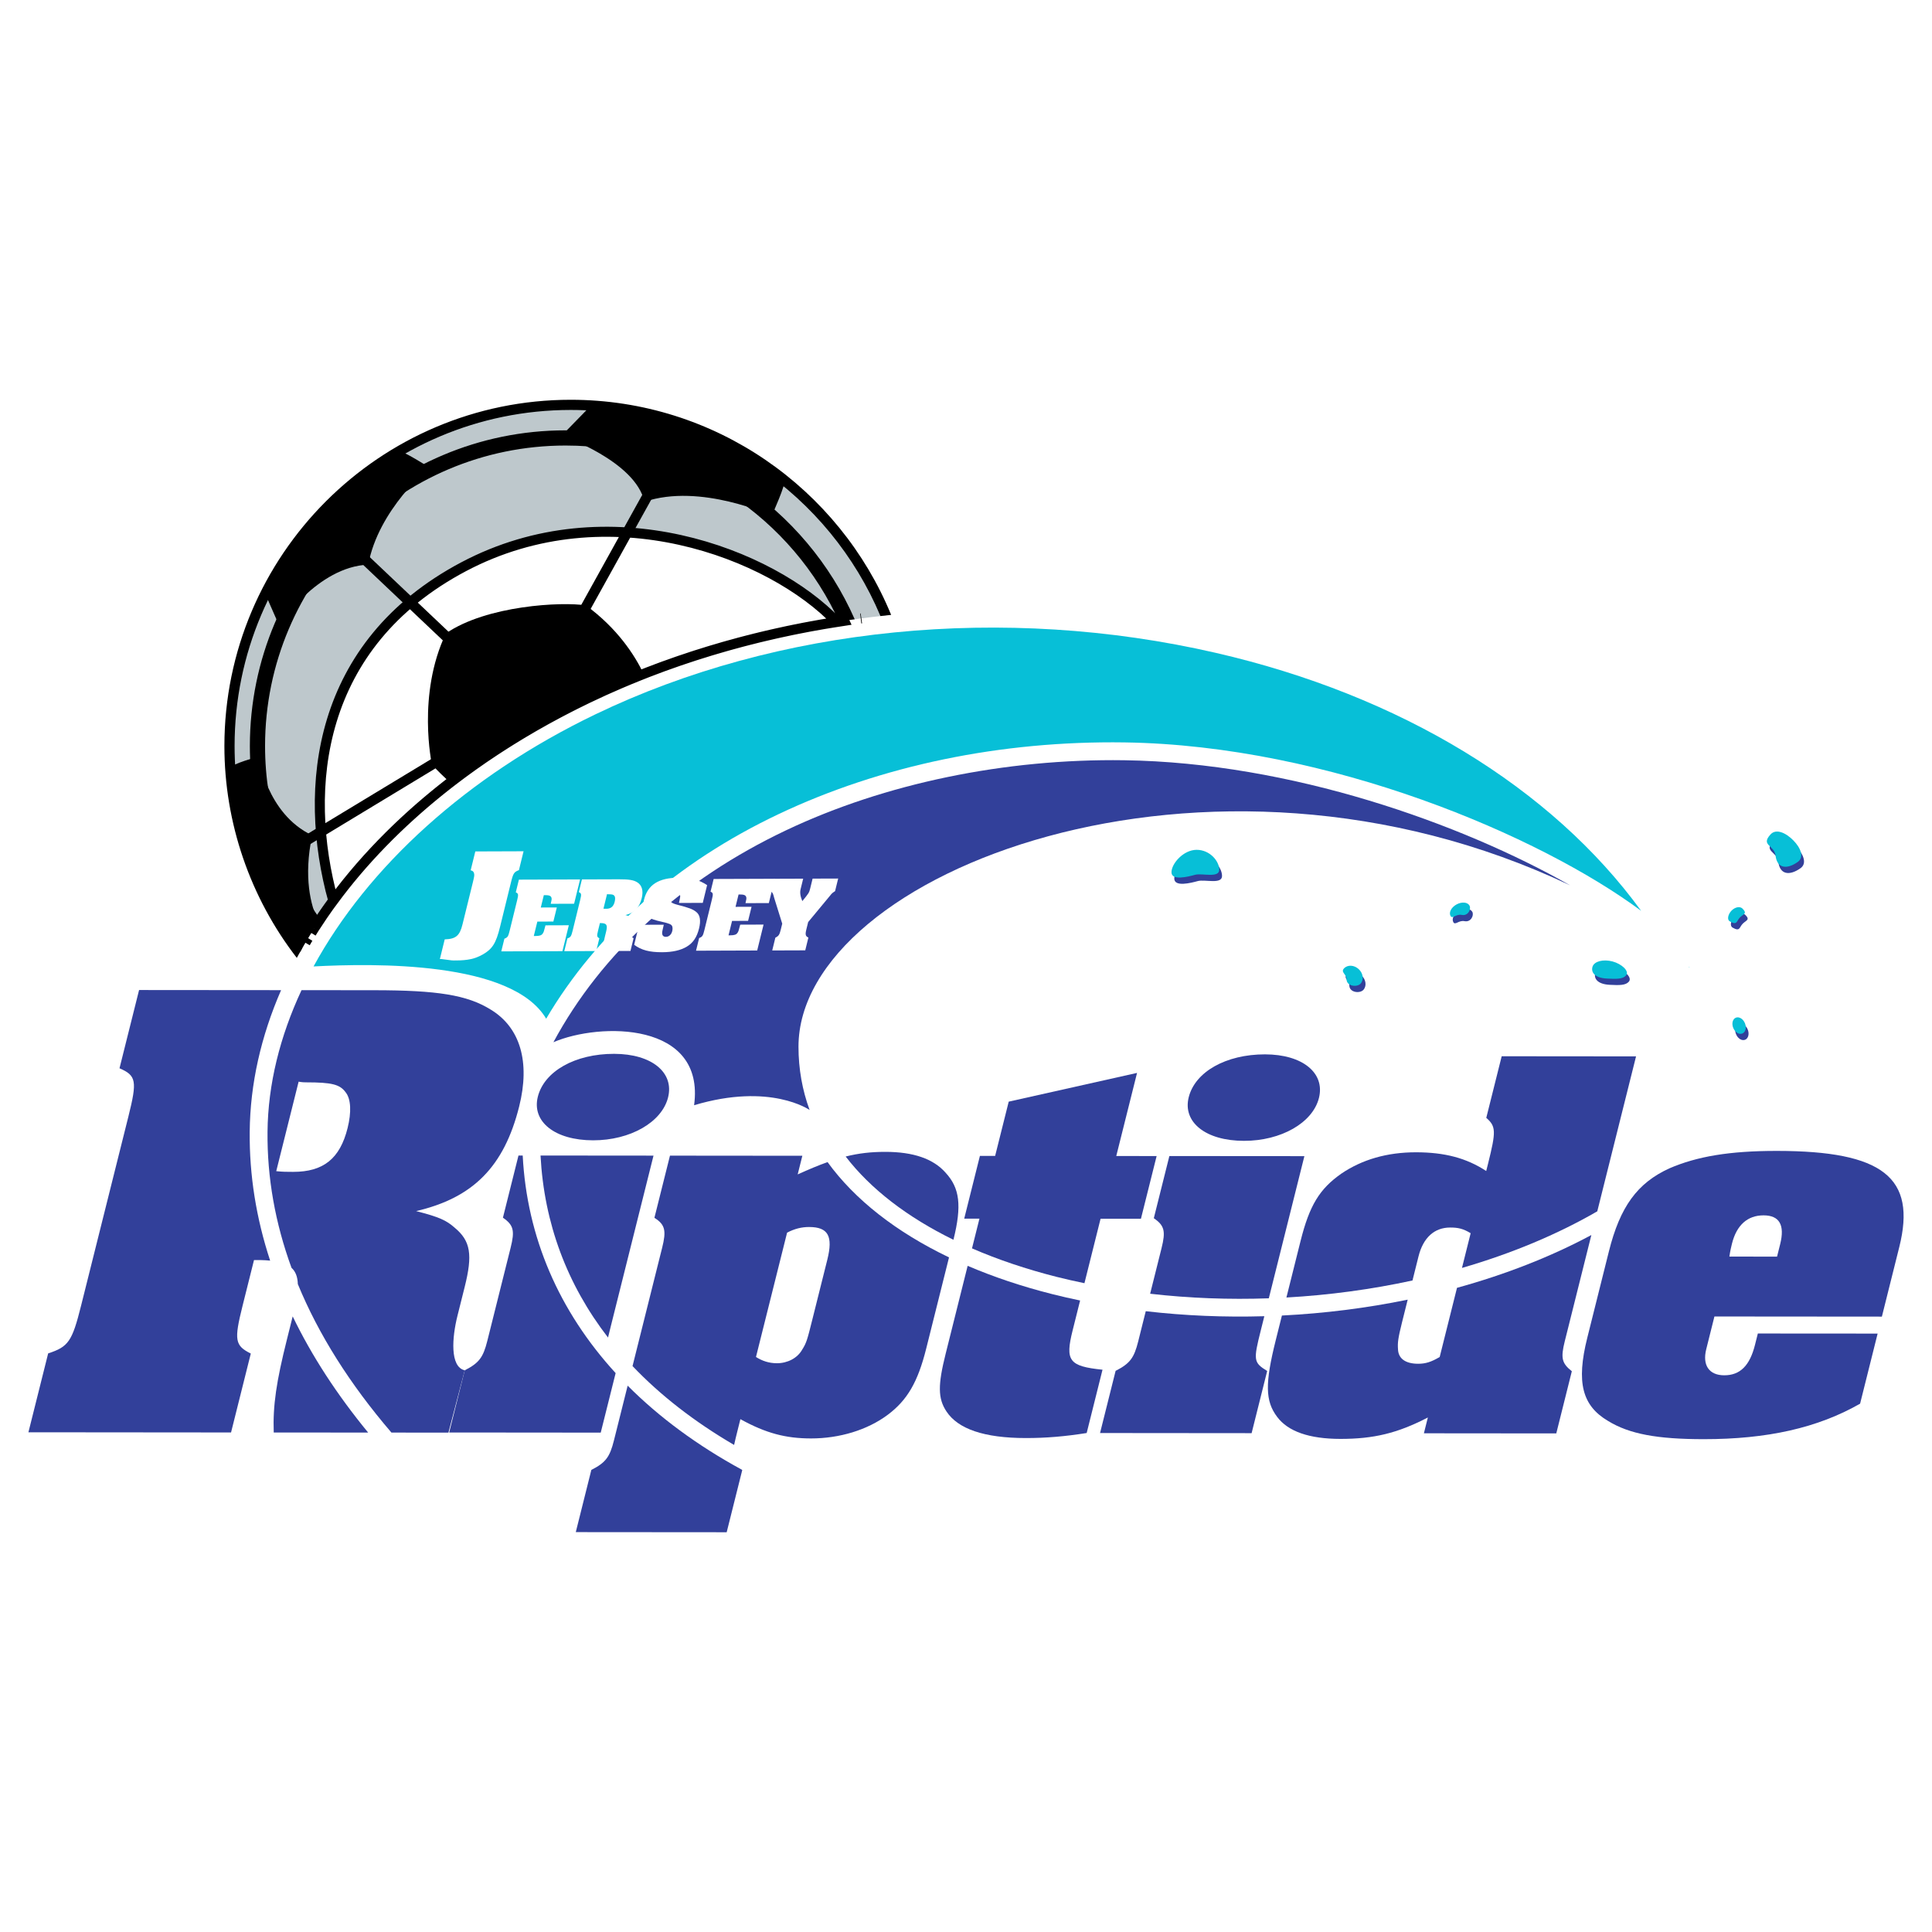
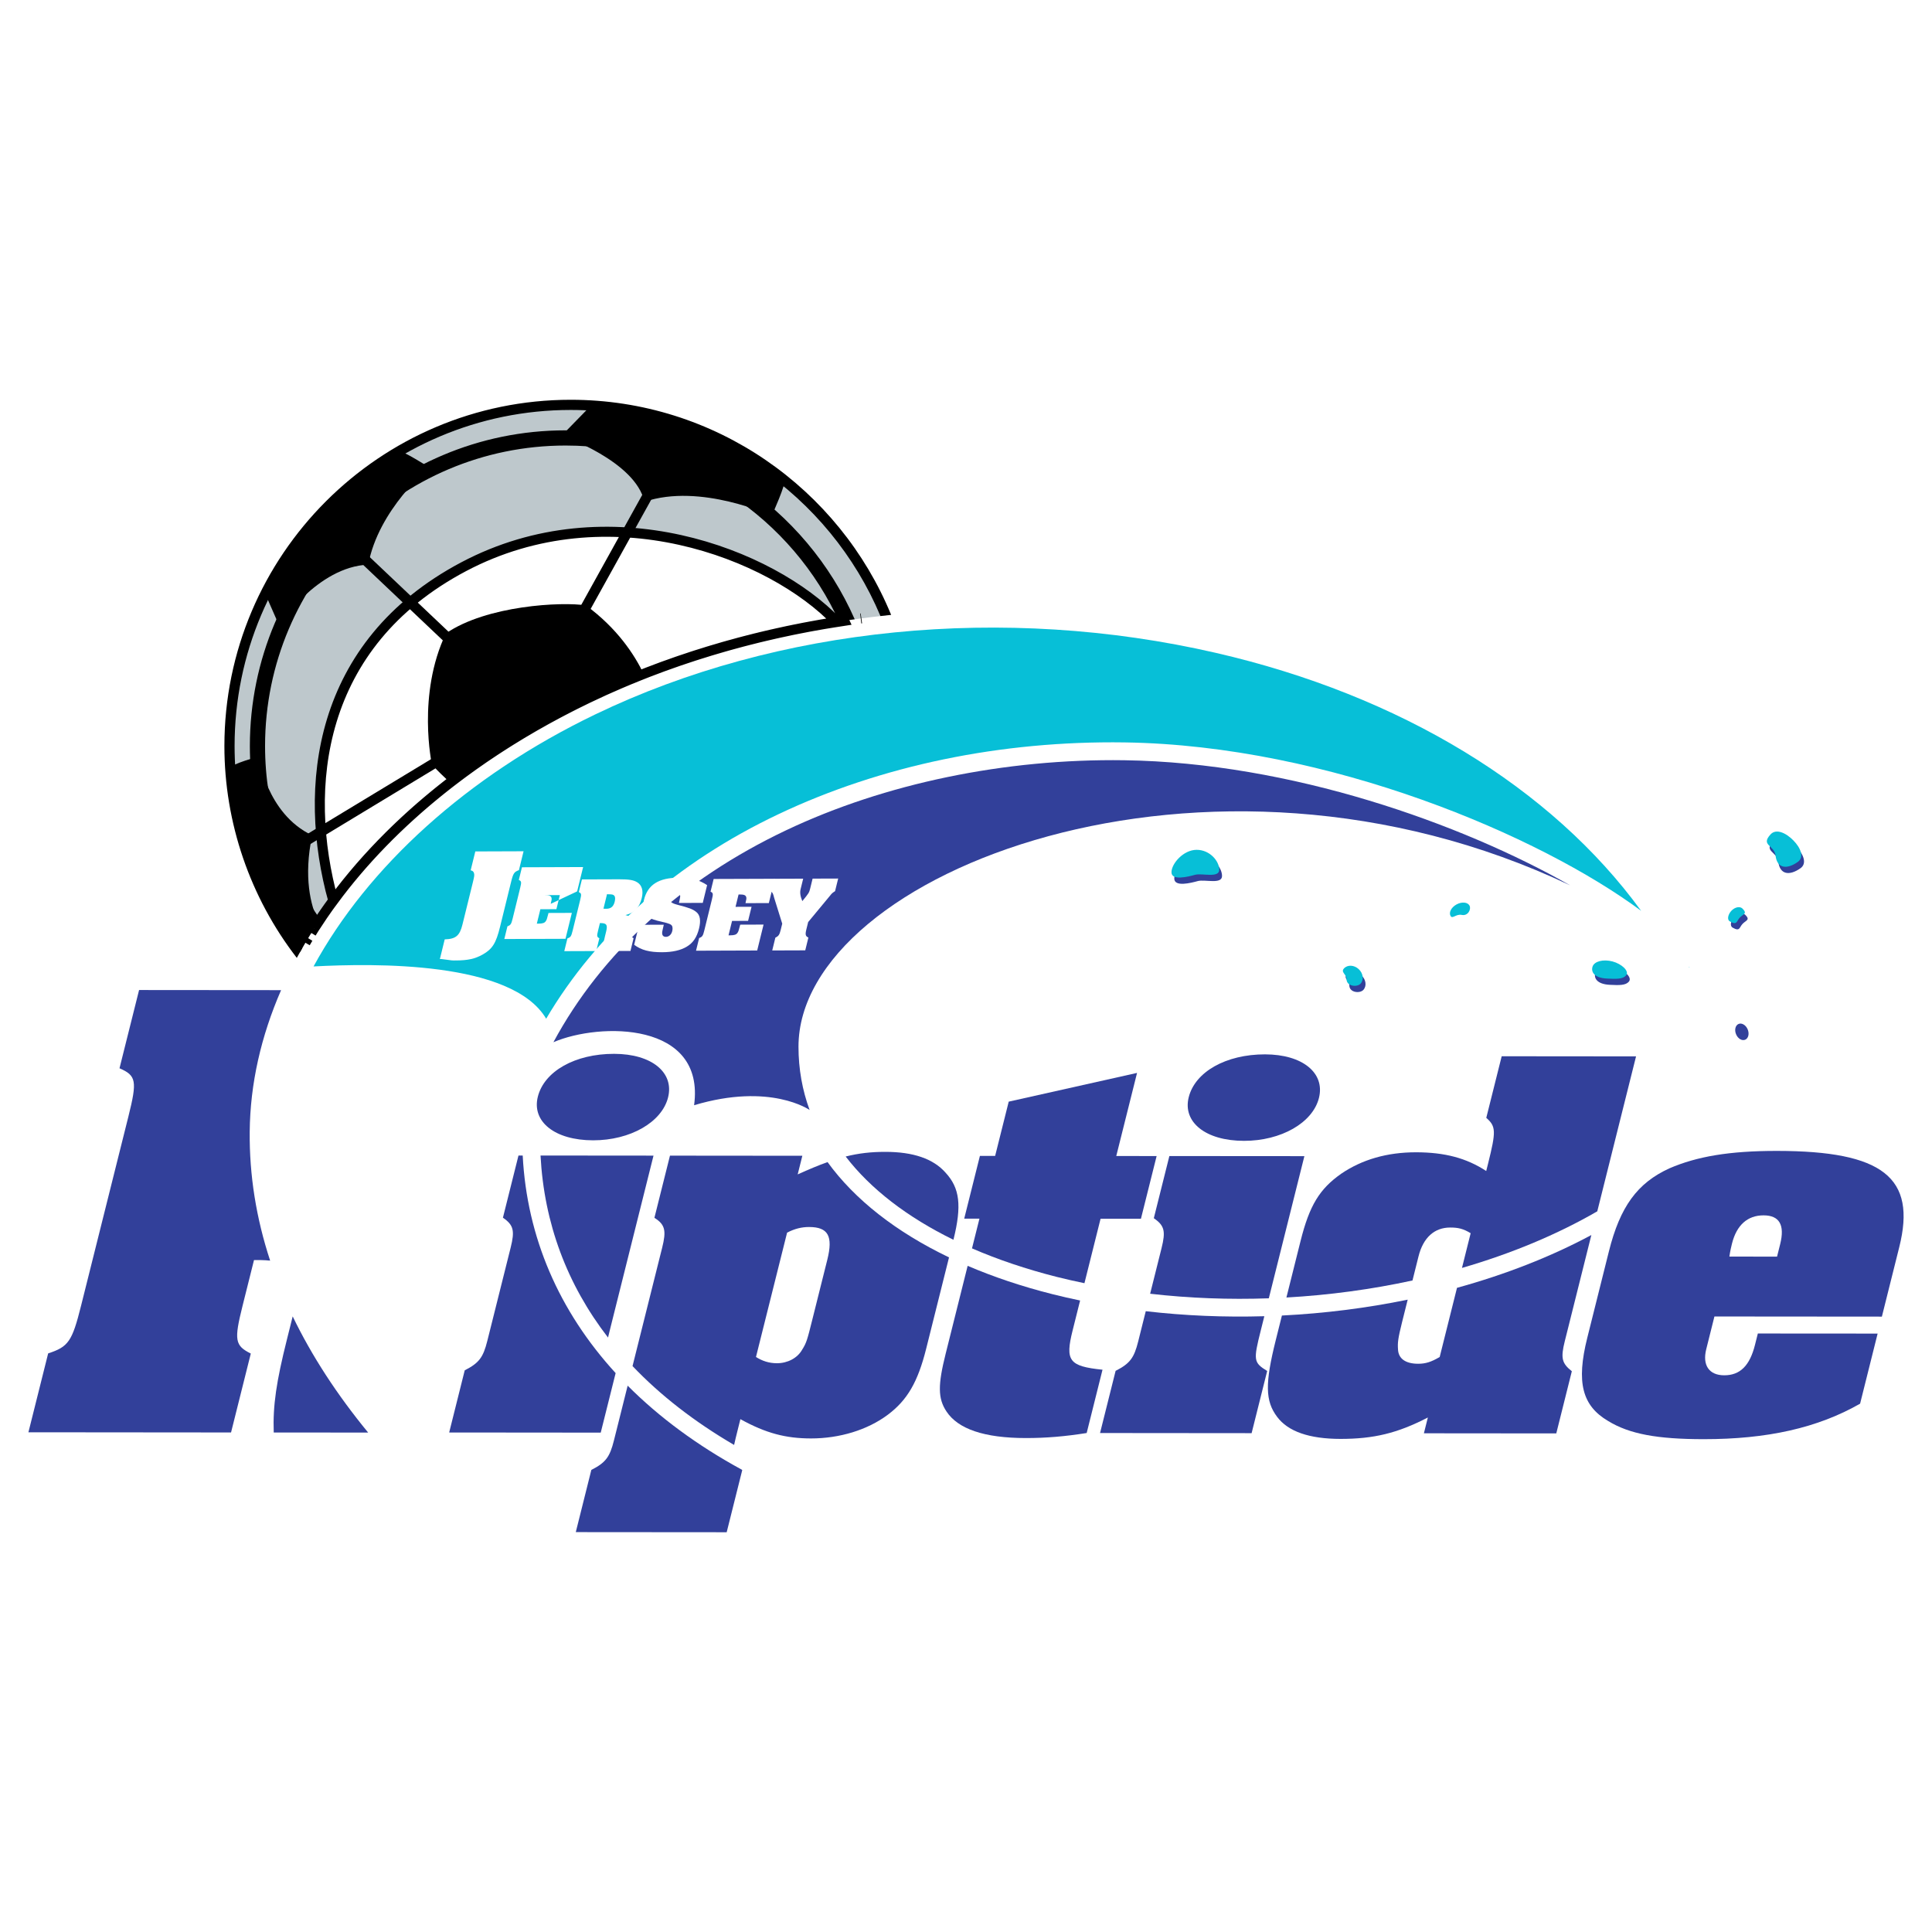
<svg xmlns="http://www.w3.org/2000/svg" version="1.0" id="Layer_1" x="0px" y="0px" width="192.756px" height="192.756px" viewBox="0 0 192.756 192.756" enable-background="new 0 0 192.756 192.756" xml:space="preserve">
  <g>
    <polygon fill-rule="evenodd" clip-rule="evenodd" fill="#FFFFFF" points="0,0 192.756,0 192.756,192.756 0,192.756 0,0  " />
    <path fill-rule="evenodd" clip-rule="evenodd" fill="#FFFFFF" d="M58.615,69.676c9.095-4.378,19.253-7.155,29.778-8.272   c-5.115-12.335-17.271-21.012-31.456-21.012c-18.8,0-34.041,15.241-34.041,34.04c0,7.768,2.604,14.925,6.983,20.653   C35.453,85.035,45.462,76.006,58.615,69.676L58.615,69.676z" />
    <path fill-rule="evenodd" clip-rule="evenodd" fill="#BEC8CC" d="M46.259,56.542c14.454-7.645,30.725-1.312,37.222,5.508   c1.626-0.256,3.265-0.471,4.912-0.646C83.277,49.07,71.121,40.395,56.937,40.395c-18.8,0-34.041,15.241-34.041,34.041   c0,7.767,2.605,14.921,6.984,20.649c0.985-1.777,2.11-3.522,3.366-5.227C30.144,78.579,31.642,64.274,46.259,56.542L46.259,56.542z   " />
    <path fill-rule="evenodd" clip-rule="evenodd" d="M58.842,40.585l-2.803,2.874c0,0,7.367,2.541,8.256,6.605   c5.593-1.907,12.702,1.397,12.702,1.397s1.501-3.335,1.253-3.535C68.496,40.077,58.842,40.585,58.842,40.585L58.842,40.585z" />
    <path fill-rule="evenodd" clip-rule="evenodd" d="M26.543,59.427l1.298,2.958c0,0,3.811-5.843,8.9-6.049   c1.007-5.51,6.088-9.701,6.088-9.701s-2.77-1.772-3.04-1.604C29.248,51.636,26.543,59.427,26.543,59.427L26.543,59.427z" />
    <polygon fill-rule="evenodd" clip-rule="evenodd" points="57.254,61.678 58.143,62.17 65.256,49.341 64.368,48.849 57.254,61.678     " />
    <polygon fill-rule="evenodd" clip-rule="evenodd" points="35.121,55.307 44.774,64.453 45.474,63.714 35.821,54.569 35.121,55.307     " />
    <polygon fill-rule="evenodd" clip-rule="evenodd" points="29.483,83.924 30.009,84.793 44.625,75.949 44.1,75.08 29.483,83.924     " />
-     <path fill="none" stroke="#FFFFFF" stroke-width="1" stroke-miterlimit="2.613" d="M29.084,126.49   c0.198,0.543,0.409,1.084,0.631,1.625C29.691,127.387,29.491,126.859,29.084,126.49L29.084,126.49z M29.247,116.918   c3.021,0.002,4.669-1.32,5.43-4.363c0.397-1.586,0.341-2.91-0.19-3.572c-0.576-0.795-1.378-0.994-3.935-0.996   c-0.155,0-0.387,0-0.758-0.066l-2.234,8.93C28.24,116.916,28.55,116.918,29.247,116.918L29.247,116.918z" />
    <path fill-rule="evenodd" clip-rule="evenodd" fill="#32409A" d="M28.622,133.658c-1.043,4.166-1.407,6.549-1.311,9.262l9.42,0.008   c-3.125-3.803-5.639-7.672-7.529-11.592L28.622,133.658L28.622,133.658z" />
    <path fill-rule="evenodd" clip-rule="evenodd" fill="#32409A" d="M28.044,98.787l-14.168-0.012l-1.953,7.807   c1.677,0.729,1.777,1.258,0.883,4.83l-4.717,18.854c-0.894,3.572-1.259,4.102-3.284,4.762l-1.97,7.871l20.217,0.018l1.97-7.873   c-1.583-0.795-1.683-1.324-0.822-4.764l1.142-4.564h0.62c0.361,0.008,0.686,0.027,0.99,0.057c-1.396-4.242-2.08-8.535-2.039-12.861   C24.957,108.139,26.042,103.381,28.044,98.787L28.044,98.787z" />
-     <path fill-rule="evenodd" clip-rule="evenodd" fill="#32409A" d="M29.084,126.49c0.407,0.369,0.607,0.896,0.631,1.625   c2.065,5.02,5.182,9.969,9.339,14.814l5.686,0.004l1.627-6.217c-1.506-0.344-1.258-3.311-0.729-5.428l0.729-2.91   c0.794-3.176,0.6-4.564-1.005-5.891c-0.825-0.729-1.516-1.059-3.846-1.656c5.675-1.318,8.777-4.426,10.284-10.445   c1.109-4.434,0.111-7.875-2.85-9.664c-2.347-1.457-5.33-1.922-11.604-1.928l-7.262-0.006c-2.161,4.629-3.349,9.408-3.393,14.139   C26.648,117.486,27.451,122.014,29.084,126.49L29.084,126.49z M30.552,107.986c2.556,0.002,3.358,0.201,3.935,0.996   c0.532,0.662,0.588,1.986,0.19,3.572c-0.761,3.043-2.409,4.365-5.43,4.363c-0.697,0-1.007-0.002-1.687-0.068l2.234-8.93   C30.165,107.986,30.397,107.986,30.552,107.986L30.552,107.986z" />
    <path fill-rule="evenodd" clip-rule="evenodd" fill="#32409A" d="M78.437,82.834c-10.424,4.943-18.424,12.237-23.223,21.148   c4.642-1.992,15.165-2.07,14.036,6.287c7.621-2.285,11.524,0.475,11.524,0.475c-0.723-1.973-1.109-4.08-1.109-6.316   c0-17.319,40.767-33.304,76.988-16.097c-10.852-6.169-27.845-12.243-44.484-12.482C100.277,75.678,88.297,78.159,78.437,82.834   L78.437,82.834z" />
    <rect x="53.788" y="104.803" fill-rule="evenodd" clip-rule="evenodd" fill="#32409A" width="0" height="0" />
    <path fill-rule="evenodd" clip-rule="evenodd" fill="#07BFD7" d="M168.576,96.552c-0.019-0.035-0.038-0.068-0.057-0.103   l-0.026,0.014L168.576,96.552L168.576,96.552z" />
    <path fill-rule="evenodd" clip-rule="evenodd" fill="#07BFD7" d="M77.674,81.228c10.249-4.859,22.185-7.334,34.519-7.158   c20.438,0.294,41.491,9.342,51.543,16.803c-8.934-12.279-23.998-21.496-42.432-25.737c-21.137-4.863-43.706-2.624-61.919,6.142   c-12.803,6.162-22.694,15.22-28.102,25.144c6.046-0.316,19.789-0.558,23.209,5.215C59.539,93.072,67.493,86.056,77.674,81.228   L77.674,81.228z" />
    <path fill-rule="evenodd" clip-rule="evenodd" fill="#32409A" d="M119.508,87.904c0.699-0.19,2.414,0.36,2.414-0.508   c0-0.868-0.94-1.984-2.255-1.984s-2.509,1.371-2.509,2.239C117.158,88.518,118.81,88.094,119.508,87.904L119.508,87.904z" />
    <path fill-rule="evenodd" clip-rule="evenodd" fill="#32409A" d="M136.021,98.764c0.353-0.383,0.268-1.035-0.188-1.454   c-0.457-0.419-1.112-0.449-1.465-0.065c-0.353,0.383,0.256,0.566,0.256,1.074C134.623,99.029,135.668,99.146,136.021,98.764   L136.021,98.764z" />
-     <path fill-rule="evenodd" clip-rule="evenodd" fill="#32409A" d="M144.998,92.003c0.188,0.349,0.537-0.215,1.12-0.098   c0.635,0.127,0.964-0.582,0.774-0.93c-0.19-0.349-0.768-0.401-1.29-0.118C145.079,91.141,144.809,91.654,144.998,92.003   L144.998,92.003z" />
    <path fill-rule="evenodd" clip-rule="evenodd" fill="#32409A" d="M162.51,97.943c0.362-0.42-0.426-1.15-1.348-1.396   c-0.922-0.245-1.813-0.018-1.992,0.507c-0.178,0.525,0.158,1.137,1.429,1.201C161.552,98.303,162.186,98.318,162.51,97.943   L162.51,97.943z" />
    <path fill-rule="evenodd" clip-rule="evenodd" fill="#32409A" d="M174.116,103.734c0.32-0.133,0.433-0.594,0.252-1.029   c-0.182-0.436-0.588-0.68-0.909-0.545c-0.32,0.135-0.433,0.594-0.251,1.029C173.389,103.625,173.796,103.869,174.116,103.734   L174.116,103.734z" />
    <path fill-rule="evenodd" clip-rule="evenodd" fill="#32409A" d="M172.855,92.543c0.762,0.441,0.665-0.034,1.016-0.384   c0.352-0.351,0.763-0.381,0.255-0.885c-0.247-0.245-0.729-0.16-1.08,0.19S172.555,92.37,172.855,92.543L172.855,92.543z" />
    <path fill-rule="evenodd" clip-rule="evenodd" fill="#32409A" d="M179.631,86.627c0.671-0.47,0.321-1.391-0.425-2.153   s-1.725-1.208-2.278-0.606c-1.024,1.114,0.373,1.051,0.5,2.13C177.572,87.225,178.495,87.423,179.631,86.627L179.631,86.627z" />
    <path fill-rule="evenodd" clip-rule="evenodd" fill="#07BFD7" d="M119.23,87.28c0.698-0.19,2.413,0.36,2.413-0.508   s-0.94-1.985-2.255-1.985s-2.509,1.371-2.509,2.239C116.88,87.894,118.531,87.471,119.23,87.28L119.23,87.28z" />
    <path fill-rule="evenodd" clip-rule="evenodd" fill="#07BFD7" d="M135.742,98.141c0.353-0.385,0.268-1.035-0.188-1.455   s-1.112-0.449-1.465-0.065s0.256,0.567,0.256,1.075C134.345,98.406,135.39,98.523,135.742,98.141L135.742,98.141z" />
    <path fill-rule="evenodd" clip-rule="evenodd" fill="#07BFD7" d="M144.72,91.379c0.188,0.349,0.537-0.215,1.12-0.098   c0.636,0.127,0.963-0.581,0.774-0.93c-0.189-0.349-0.768-0.401-1.29-0.118C144.801,90.518,144.53,91.03,144.72,91.379   L144.72,91.379z" />
    <path fill-rule="evenodd" clip-rule="evenodd" fill="#07BFD7" d="M162.231,97.32c0.362-0.421-0.426-1.151-1.348-1.396   c-0.922-0.245-1.813-0.018-1.991,0.508c-0.178,0.525,0.157,1.137,1.428,1.199C161.273,97.68,161.907,97.695,162.231,97.32   L162.231,97.32z" />
-     <path fill-rule="evenodd" clip-rule="evenodd" fill="#07BFD7" d="M173.838,103.111c0.32-0.133,0.433-0.594,0.252-1.029   c-0.182-0.436-0.589-0.68-0.909-0.545c-0.32,0.133-0.433,0.594-0.251,1.029C173.111,103,173.518,103.244,173.838,103.111   L173.838,103.111z" />
    <path fill-rule="evenodd" clip-rule="evenodd" fill="#07BFD7" d="M172.577,91.92c0.762,0.441,0.665-0.034,1.017-0.385   c0.35-0.351,0.762-0.381,0.254-0.886c-0.246-0.245-0.729-0.16-1.08,0.191C172.417,91.191,172.276,91.746,172.577,91.92   L172.577,91.92z" />
    <path fill-rule="evenodd" clip-rule="evenodd" fill="#07BFD7" d="M179.353,86.003c0.67-0.47,0.322-1.391-0.425-2.152   c-0.746-0.762-1.724-1.208-2.278-0.605c-1.023,1.114,0.373,1.05,0.5,2.129C177.294,86.602,178.217,86.799,179.353,86.003   L179.353,86.003z" />
    <path fill="none" stroke="#FFFFFF" stroke-width="1" stroke-miterlimit="2.613" d="M175.95,121.256   c-1.585-0.002-2.683,0.957-3.148,2.816c-0.085,0.338-0.17,0.678-0.259,1.297l4.755,0.004l0.31-1.24   C178.088,122.217,177.535,121.256,175.95,121.256L175.95,121.256z M80.715,122.418c-0.727,0-1.429,0.168-2.188,0.562l-3.104,12.406   c0.627,0.396,1.297,0.621,2.089,0.623c1.057,0,2.042-0.506,2.518-1.352c0.433-0.678,0.518-1.016,0.998-2.934l1.51-6.033   C83.131,123.322,82.63,122.42,80.715,122.418L80.715,122.418z M139.877,131.943c-0.396,1.578-0.442,2.029-0.399,2.65   c0.024,0.959,0.755,1.467,2.01,1.469c0.727,0,1.298-0.17,2.15-0.676l1.727-6.9c-1.611,0.443-3.253,0.836-4.918,1.18   L139.877,131.943L139.877,131.943z M146.729,123.037c-0.746-0.453-1.246-0.566-2.038-0.566c-1.585-0.002-2.697,1.012-3.163,2.873   l-0.603,2.41c1.674-0.365,3.321-0.781,4.937-1.252L146.729,123.037L146.729,123.037z" />
    <path fill-rule="evenodd" clip-rule="evenodd" fill="#32409A" d="M59.176,113.77c3.698,0.002,6.856-1.799,7.478-4.281   c0.621-2.48-1.621-4.344-5.385-4.348c-3.896-0.004-6.975,1.742-7.61,4.281C53.038,111.902,55.346,113.766,59.176,113.77   L59.176,113.77z" />
    <path fill-rule="evenodd" clip-rule="evenodd" fill="#32409A" d="M51.729,115.287l-1.552,6.203c1.07,0.734,1.193,1.299,0.77,2.99   l-0.268,1.07l-1.778,7.105l-0.283,1.129c-0.409,1.635-0.814,2.199-2.252,2.932l-1.552,6.203l15.121,0.014l1.487-5.939   c-5.657-6.182-8.853-13.559-9.272-21.707H51.729L51.729,115.287z" />
    <path fill-rule="evenodd" clip-rule="evenodd" fill="#32409A" d="M60.854,132.666l4.347-17.369l-11.272-0.01   c0.357,6.758,2.638,12.859,6.734,18.16C60.719,133.209,60.782,132.955,60.854,132.666L60.854,132.666z" />
    <path fill-rule="evenodd" clip-rule="evenodd" fill="#32409A" d="M82.565,115.941c-0.893,0.32-1.864,0.723-2.98,1.229l0.465-1.859   l-13.207-0.012l-1.552,6.203c1.085,0.678,1.194,1.299,0.771,2.992l-0.269,1.07l-2.685,10.729c2.775,2.914,6.16,5.547,10.134,7.869   c0.087-0.408,0.211-0.908,0.373-1.557l0.254-1.016c2.553,1.412,4.539,1.922,7.049,1.924c2.839,0.002,5.626-0.842,7.658-2.363   c1.951-1.463,2.997-3.268,3.83-6.596l2.278-9.104C89.422,122.926,85.284,119.695,82.565,115.941L82.565,115.941z M82.539,125.691   l-1.51,6.033c-0.48,1.918-0.565,2.256-0.998,2.934c-0.476,0.846-1.461,1.352-2.518,1.352c-0.792-0.002-1.462-0.227-2.089-0.623   l3.104-12.406c0.759-0.395,1.461-0.562,2.188-0.562C82.63,122.42,83.131,123.322,82.539,125.691L82.539,125.691z" />
    <path fill-rule="evenodd" clip-rule="evenodd" fill="#32409A" d="M95.125,123.693c0.851-3.418,0.625-5.16-0.772-6.68   c-1.232-1.41-3.242-2.09-6.015-2.092c-1.416,0-2.646,0.133-3.966,0.465C86.858,118.621,90.517,121.436,95.125,123.693   L95.125,123.693z" />
    <path fill-rule="evenodd" clip-rule="evenodd" fill="#32409A" d="M62.621,138.248l-1.088,4.348l-0.283,1.127   c-0.409,1.637-0.814,2.201-2.252,2.932l-1.552,6.205l15.055,0.012l1.553-6.203c-0.014-0.014-0.026-0.025-0.041-0.037   C69.574,144.215,65.762,141.4,62.621,138.248L62.621,138.248z" />
    <path fill-rule="evenodd" clip-rule="evenodd" fill="#32409A" d="M108.195,128.025l1.609-6.43l4.027,0.002l1.566-6.258   l-4.027-0.004l2.074-8.291l-12.804,2.867l-1.355,5.414l-1.519-0.002l-1.566,6.26l1.519,0.002l-0.742,2.965   c2.569,1.115,5.396,2.07,8.448,2.844C106.339,127.625,107.265,127.832,108.195,128.025L108.195,128.025z" />
    <path fill-rule="evenodd" clip-rule="evenodd" fill="#32409A" d="M96.542,126.293l-2.194,8.771   c-0.777,3.102-0.785,4.455,0.079,5.754c1.147,1.748,3.761,2.654,7.921,2.656c2.047,0.002,3.938-0.164,6.07-0.502l1.58-6.316   c-3.349-0.34-3.735-0.904-2.988-3.895l0.753-3.01c-0.932-0.195-1.858-0.402-2.773-0.635   C101.952,128.35,99.128,127.4,96.542,126.293L96.542,126.293z" />
    <path fill-rule="evenodd" clip-rule="evenodd" fill="#32409A" d="M124.114,113.822c3.698,0.004,6.857-1.799,7.478-4.281   c0.622-2.48-1.621-4.344-5.385-4.348c-3.896-0.002-6.975,1.744-7.609,4.281C117.977,111.957,120.285,113.82,124.114,113.822   L124.114,113.822z" />
    <path fill-rule="evenodd" clip-rule="evenodd" fill="#32409A" d="M126.59,129.533l3.549-14.184l-13.471-0.01l-1.552,6.203   c1.07,0.734,1.193,1.299,0.771,2.99l-0.269,1.072l-0.869,3.473C118.65,129.525,122.628,129.672,126.59,129.533L126.59,129.533z" />
    <path fill-rule="evenodd" clip-rule="evenodd" fill="#32409A" d="M114.313,130.818l-0.474,1.893l-0.281,1.127   c-0.41,1.637-0.815,2.199-2.253,2.932l-1.553,6.203l15.122,0.014l1.553-6.205c-1.374-0.846-1.384-1.072-0.635-4.061l0.351-1.402   C122.182,131.434,118.21,131.273,114.313,130.818L114.313,130.818z" />
    <path fill-rule="evenodd" clip-rule="evenodd" fill="#32409A" d="M141.527,125.344c0.466-1.861,1.578-2.875,3.163-2.873   c0.792,0,1.292,0.113,2.038,0.566l-0.867,3.465c4.881-1.418,9.456-3.309,13.5-5.648l3.868-15.459l-13.405-0.012l-1.538,6.146   c0.978,0.848,0.982,1.355,0.178,4.57l-0.184,0.732c-1.986-1.299-4.156-1.863-6.995-1.867c-2.906-0.002-5.4,0.729-7.471,2.137   c-2.163,1.521-3.167,3.158-4.056,6.711l-1.412,5.641c4.268-0.24,8.498-0.812,12.578-1.699L141.527,125.344L141.527,125.344z" />
    <path fill-rule="evenodd" clip-rule="evenodd" fill="#32409A" d="M156.117,133.816l0.269-1.07l2.384-9.527   c-4.068,2.182-8.602,3.945-13.405,5.268l-1.727,6.9c-0.853,0.506-1.424,0.676-2.15,0.676c-1.255-0.002-1.985-0.51-2.01-1.469   c-0.043-0.621,0.004-1.072,0.399-2.65l0.569-2.277c-4.082,0.84-8.302,1.371-12.549,1.584l-0.608,2.432   c-1.087,4.342-1.062,6.09,0.127,7.672c1.087,1.467,3.214,2.201,6.317,2.205c3.302,0.002,5.688-0.561,8.725-2.137L142.063,143   l13.207,0.012l1.552-6.203C155.831,136.018,155.694,135.51,156.117,133.816L156.117,133.816z" />
    <path fill-rule="evenodd" clip-rule="evenodd" fill="#32409A" d="M177.295,114.826c-4.755-0.004-7.999,0.557-10.738,1.74   c-3.207,1.463-4.922,3.83-6.037,8.285l-2.159,8.629c-1.114,4.455-0.504,6.77,2.086,8.295c2.119,1.299,4.897,1.809,9.52,1.812   c6.34,0.004,11.376-1.119,15.615-3.541l1.749-6.994l-11.951-0.008l-0.17,0.676l-0.113,0.451c-0.522,2.086-1.488,3.045-3.073,3.043   c-1.519-0.002-2.189-1.018-1.794-2.596l0.282-1.129l0.536-2.143l16.707,0.014l1.735-6.938   C191.226,117.488,187.86,114.834,177.295,114.826L177.295,114.826z M177.607,124.133l-0.31,1.24l-4.755-0.004   c0.089-0.619,0.174-0.959,0.259-1.297c0.466-1.859,1.563-2.818,3.148-2.816C177.535,121.256,178.088,122.217,177.607,124.133   L177.607,124.133z" />
    <path fill-rule="evenodd" clip-rule="evenodd" fill="#FFFFFF" d="M47.18,88.02c0.154-0.628,0.16-0.724,0.112-0.901   c-0.049-0.177-0.143-0.241-0.333-0.288l0.463-1.883l4.814-0.017l-0.462,1.883c-0.482,0.178-0.569,0.308-0.787,1.193l-1.096,4.458   c-0.403,1.642-0.765,2.222-1.741,2.772c-0.744,0.42-1.479,0.584-2.651,0.588c-0.42,0.001-0.315,0.017-1.323-0.125   c-0.033-0.016-0.143-0.016-0.289-0.015l0.482-1.963c1.106-0.036,1.496-0.359,1.773-1.486L47.18,88.02L47.18,88.02z" />
-     <path fill-rule="evenodd" clip-rule="evenodd" fill="#FFFFFF" d="M54.948,90.174c0.097-0.397,0.105-0.482,0.074-0.6   c-0.05-0.193-0.228-0.268-0.642-0.266l-0.122,0l-0.303,1.234l1.599-0.005l-0.345,1.406l-1.599,0.005l-0.354,1.438l0.158,0   c0.416-0.002,0.614-0.067,0.729-0.239c0.09-0.118,0.134-0.247,0.248-0.708l0.029-0.118l2.331-0.008l-0.636,2.586l-6.102,0.021   l0.311-1.267c0.322-0.119,0.382-0.216,0.522-0.784l0.751-3.058c0.14-0.569,0.127-0.666-0.137-0.783l0.311-1.266l6.103-0.021   l-0.596,2.425L54.948,90.174L54.948,90.174z" />
+     <path fill-rule="evenodd" clip-rule="evenodd" fill="#FFFFFF" d="M54.948,90.174c0.097-0.397,0.105-0.482,0.074-0.6   c-0.05-0.193-0.228-0.268-0.642-0.266l-0.122,0l1.599-0.005l-0.345,1.406l-1.599,0.005l-0.354,1.438l0.158,0   c0.416-0.002,0.614-0.067,0.729-0.239c0.09-0.118,0.134-0.247,0.248-0.708l0.029-0.118l2.331-0.008l-0.636,2.586l-6.102,0.021   l0.311-1.267c0.322-0.119,0.382-0.216,0.522-0.784l0.751-3.058c0.14-0.569,0.127-0.666-0.137-0.783l0.311-1.266l6.103-0.021   l-0.596,2.425L54.948,90.174L54.948,90.174z" />
    <path fill-rule="evenodd" clip-rule="evenodd" fill="#FFFFFF" d="M60.562,89.212c0.059,0.011,0.095,0.01,0.119,0.01   c0.403-0.001,0.529,0.03,0.62,0.159c0.084,0.107,0.092,0.321,0.028,0.579c-0.121,0.494-0.381,0.709-0.857,0.71   c-0.11,0-0.159,0-0.266-0.01L60.562,89.212L60.562,89.212z M62.902,94.875l0.313-1.277c-0.191-0.063-0.251-0.267-0.167-0.61   l0.116-0.472c0.127-0.515,0.097-0.74-0.155-0.954c-0.13-0.117-0.239-0.17-0.605-0.266c0.895-0.218,1.385-0.723,1.625-1.7   c0.176-0.719,0.021-1.276-0.445-1.564c-0.369-0.234-0.839-0.308-1.827-0.305l-3.698,0.013l-0.311,1.267   c0.264,0.117,0.279,0.203,0.137,0.782l-0.751,3.058c-0.143,0.58-0.2,0.665-0.52,0.773l-0.314,1.277l3.186-0.011l0.313-1.277   c-0.249-0.128-0.264-0.214-0.127-0.771l0.182-0.741h0.098c0.583,0.008,0.685,0.191,0.521,0.856l-0.105,0.429   c-0.166,0.676-0.225,1.062-0.211,1.501L62.902,94.875L62.902,94.875z" />
    <path fill-rule="evenodd" clip-rule="evenodd" fill="#FFFFFF" d="M70.116,90.08l-2.38,0.008l0.05-0.204   c0.085-0.397,0.094-0.483,0.057-0.58c-0.054-0.128-0.194-0.203-0.365-0.202c-0.281,0.001-0.512,0.195-0.585,0.495   c-0.089,0.365,0.06,0.504,0.7,0.673c1.159,0.296,1.549,0.445,1.893,0.733c0.366,0.299,0.451,0.846,0.258,1.629   c-0.213,0.869-0.6,1.449-1.227,1.816c-0.603,0.366-1.428,0.551-2.453,0.555c-1.269,0.004-2.071-0.208-2.793-0.741l0.49-1.996   l2.465-0.008c-0.045,0.183-0.019,0.075-0.138,0.612c-0.083,0.386,0.036,0.6,0.353,0.599c0.293-0.001,0.543-0.227,0.627-0.57   c0.048-0.193,0.044-0.375-0.01-0.504c-0.08-0.171-0.3-0.268-0.971-0.415c-0.81-0.18-1.19-0.318-1.477-0.542   c-0.453-0.342-0.561-0.846-0.36-1.661c0.369-1.502,1.468-2.203,3.458-2.209c1.245-0.004,2.012,0.196,2.841,0.74L70.116,90.08   L70.116,90.08z" />
    <path fill-rule="evenodd" clip-rule="evenodd" fill="#FFFFFF" d="M74.377,90.108c0.097-0.397,0.106-0.483,0.074-0.601   c-0.05-0.193-0.227-0.267-0.642-0.266l-0.122,0l-0.303,1.234l1.599-0.005l-0.346,1.405l-1.599,0.005l-0.353,1.438l0.159-0.001   c0.415-0.001,0.613-0.066,0.729-0.238c0.09-0.118,0.134-0.247,0.248-0.708l0.029-0.118l2.331-0.008l-0.636,2.586l-6.102,0.021   l0.311-1.266c0.322-0.119,0.382-0.216,0.522-0.784l0.751-3.059c0.139-0.568,0.126-0.665-0.137-0.782l0.311-1.266l6.102-0.021   L76.708,90.1L74.377,90.108L74.377,90.108z" />
    <path fill-rule="evenodd" clip-rule="evenodd" fill="#FFFFFF" d="M83.315,88.909c-0.291,0.193-0.324,0.226-0.501,0.452   l-2.184,2.634l-0.182,0.741c-0.127,0.515-0.081,0.676,0.205,0.803l-0.313,1.277l-3.295,0.011l0.313-1.277   c0.333-0.162,0.413-0.291,0.54-0.806l0.145-0.59l-0.805-2.581c-0.021-0.064-0.039-0.14-0.064-0.236   c-0.069-0.214-0.103-0.279-0.254-0.406l0.309-1.256l2.904-0.01l-0.253,1.03c-0.084,0.343-0.046,0.686,0.166,1.21   c0.625-0.752,0.688-0.86,0.774-1.214l0.253-1.031l2.551-0.008L83.315,88.909L83.315,88.909z" />
    <path fill-rule="evenodd" clip-rule="evenodd" d="M23.405,74.434c0-18.49,15.042-33.533,33.532-33.533   c13.893,0,25.828,8.496,30.905,20.563c0.355-0.04,0.71-0.081,1.067-0.117c-5.168-12.58-17.552-21.462-31.972-21.462   c-19.05,0-34.549,15.499-34.549,34.549c0,7.646,2.562,15.107,7.224,21.132c0.177-0.328,0.359-0.655,0.545-0.98   C25.802,88.801,23.405,81.707,23.405,74.434L23.405,74.434z" />
    <path fill="none" stroke="#000000" stroke-width="1" stroke-miterlimit="2.613" d="M51.844,73.337   c-0.255,0.154-0.508,0.311-0.76,0.467C51.336,73.647,51.589,73.491,51.844,73.337L51.844,73.337z M50.663,74.065   c-0.328,0.206-0.651,0.414-0.974,0.624C50.011,74.479,50.335,74.271,50.663,74.065L50.663,74.065z M53.05,72.624   c-0.244,0.142-0.487,0.285-0.729,0.429C52.563,72.908,52.806,72.765,53.05,72.624L53.05,72.624z M54.287,71.921   c-0.247,0.137-0.492,0.275-0.735,0.415C53.795,72.196,54.04,72.058,54.287,71.921L54.287,71.921z M58.615,69.676   c-0.435,0.209-0.865,0.421-1.293,0.637C57.75,70.098,58.18,69.885,58.615,69.676L58.615,69.676z M56.901,70.528   c-0.286,0.146-0.571,0.292-0.854,0.44C56.33,70.82,56.616,70.673,56.901,70.528L56.901,70.528z M55.56,71.228   c-0.257,0.138-0.514,0.275-0.77,0.415C55.045,71.503,55.302,71.365,55.56,71.228L55.56,71.228z M49.507,74.806   c-0.377,0.247-0.75,0.497-1.119,0.749C48.758,75.303,49.13,75.053,49.507,74.806L49.507,74.806z M60.334,68.874   c-0.577,0.261-1.15,0.528-1.719,0.802C59.184,69.402,59.757,69.135,60.334,68.874L60.334,68.874z M41.646,80.771   c-0.311,0.273-0.617,0.548-0.92,0.826C41.029,81.319,41.336,81.043,41.646,80.771L41.646,80.771z M44.665,78.272   c-0.194,0.152-0.387,0.305-0.579,0.458C44.277,78.577,44.47,78.424,44.665,78.272L44.665,78.272z M43.632,79.094   c-0.195,0.159-0.388,0.319-0.582,0.48C43.244,79.413,43.437,79.253,43.632,79.094L43.632,79.094z M47.995,75.827   c-0.239,0.165-0.478,0.331-0.713,0.498C47.518,76.158,47.756,75.992,47.995,75.827L47.995,75.827z M45.728,77.459   c-0.2,0.15-0.399,0.301-0.597,0.452C45.329,77.76,45.527,77.609,45.728,77.459L45.728,77.459z M46.827,76.651   c-0.211,0.152-0.422,0.305-0.631,0.459C46.405,76.957,46.615,76.804,46.827,76.651L46.827,76.651z M42.626,79.927   c-0.22,0.186-0.436,0.373-0.651,0.56C42.19,80.3,42.406,80.113,42.626,79.927L42.626,79.927z M78.393,62.993   c-0.088,0.019-0.176,0.038-0.264,0.057C78.217,63.031,78.304,63.011,78.393,62.993L78.393,62.993z M74.679,63.863   c-0.132,0.034-0.264,0.069-0.396,0.104C74.415,63.932,74.547,63.897,74.679,63.863L74.679,63.863z M76.53,63.409   c-0.109,0.025-0.218,0.052-0.327,0.078C76.312,63.461,76.421,63.435,76.53,63.409L76.53,63.409z M80.264,62.613   c-0.067,0.013-0.134,0.026-0.202,0.039C80.129,62.639,80.196,62.626,80.264,62.613L80.264,62.613z M82.144,62.271   c-0.047,0.008-0.095,0.016-0.143,0.024C82.049,62.287,82.097,62.279,82.144,62.271L82.144,62.271z M85.934,61.696   c-0.014,0.002-0.028,0.003-0.042,0.005C85.906,61.7,85.92,61.698,85.934,61.696L85.934,61.696z M84.034,61.965   c-0.029,0.004-0.059,0.009-0.088,0.014C83.975,61.974,84.004,61.97,84.034,61.965L84.034,61.965z M72.839,64.355   c-0.156,0.043-0.312,0.089-0.468,0.133C72.527,64.444,72.683,64.398,72.839,64.355L72.839,64.355z M65.601,66.704   c-0.263,0.098-0.523,0.201-0.785,0.301C65.078,66.905,65.338,66.802,65.601,66.704L65.601,66.704z M63.829,67.388   c-0.302,0.121-0.601,0.247-0.901,0.371C63.228,67.634,63.527,67.508,63.829,67.388L63.829,67.388z M67.391,66.059   c-0.233,0.081-0.465,0.167-0.698,0.25C66.925,66.225,67.157,66.14,67.391,66.059L67.391,66.059z M62.073,68.111   c-0.363,0.154-0.722,0.315-1.081,0.474C61.351,68.426,61.71,68.265,62.073,68.111L62.073,68.111z M71.01,64.884   c-0.18,0.055-0.359,0.111-0.54,0.167C70.65,64.996,70.83,64.939,71.01,64.884L71.01,64.884z M69.192,65.453   c-0.205,0.066-0.41,0.136-0.615,0.205C68.783,65.589,68.987,65.519,69.192,65.453L69.192,65.453z M31.981,91.653   c-0.102,0.151-0.201,0.302-0.3,0.453C31.78,91.955,31.879,91.804,31.981,91.653L31.981,91.653z M31.345,92.624   c-0.096,0.151-0.19,0.303-0.285,0.455C31.154,92.926,31.249,92.775,31.345,92.624L31.345,92.624z M36.756,85.577   c-0.138,0.152-0.273,0.305-0.409,0.458C36.483,85.882,36.618,85.729,36.756,85.577L36.756,85.577z M37.598,84.669   c-0.143,0.151-0.284,0.302-0.424,0.454C37.314,84.972,37.456,84.82,37.598,84.669L37.598,84.669z M34.068,88.772   c-0.12,0.154-0.241,0.308-0.359,0.463C33.828,89.081,33.948,88.927,34.068,88.772L34.068,88.772z M35.029,87.573   c-0.198,0.24-0.396,0.481-0.588,0.723C34.633,88.054,34.831,87.812,35.029,87.573L35.029,87.573z M35.942,86.492   c-0.139,0.16-0.274,0.32-0.41,0.48C35.668,86.812,35.804,86.652,35.942,86.492L35.942,86.492z M30.737,93.602   c-0.091,0.151-0.18,0.303-0.269,0.455C30.557,93.905,30.646,93.752,30.737,93.602L30.737,93.602z M38.9,83.337   c0.157-0.155,0.315-0.31,0.474-0.464C39.215,83.028,39.057,83.182,38.9,83.337L38.9,83.337z M33.34,89.73   c-0.112,0.151-0.224,0.302-0.334,0.454C33.116,90.033,33.228,89.882,33.34,89.73L33.34,89.73z M40.329,81.966   c-0.177,0.165-0.354,0.33-0.529,0.496C39.975,82.295,40.152,82.131,40.329,81.966L40.329,81.966z M32.645,90.69   c-0.106,0.15-0.211,0.3-0.315,0.45C32.434,90.99,32.539,90.84,32.645,90.69L32.645,90.69z M38.469,83.77   c-0.149,0.151-0.298,0.303-0.445,0.455C38.171,84.073,38.319,83.921,38.469,83.77L38.469,83.77z M46.259,56.542   c-14.617,7.732-16.115,22.037-13.012,33.316c5.847-7.932,14.542-14.971,25.368-20.181c7.671-3.692,16.1-6.246,24.866-7.627   C76.984,55.23,60.712,48.897,46.259,56.542L46.259,56.542z M56.429,43.951c-16.809,0-30.484,13.676-30.484,30.484   c0,6.38,2.009,12.572,5.7,17.725c5.801-8.869,15.107-16.774,26.97-22.483c7.89-3.798,16.581-6.39,25.616-7.741   C79.45,51.342,68.786,43.951,56.429,43.951L56.429,43.951z" />
    <path fill-rule="evenodd" clip-rule="evenodd" d="M25.945,74.435c0-16.809,13.675-30.484,30.484-30.484   c12.357,0,23.021,7.392,27.802,17.985c0.347-0.052,0.694-0.104,1.042-0.153C80.391,50.696,69.3,42.935,56.429,42.935   c-17.37,0-31.5,14.131-31.5,31.5c0,6.729,2.164,13.255,6.13,18.645c0.191-0.308,0.386-0.615,0.586-0.92   C27.954,87.007,25.945,80.815,25.945,74.435L25.945,74.435z" />
    <path fill-rule="evenodd" clip-rule="evenodd" d="M64.22,67.234c-0.918-1.916-2.636-4.545-5.758-6.834   c-2.414-0.381-9.908,0-13.972,2.794c-2.922,6.097-1.397,13.083-1.397,13.083c0.595,0.658,1.22,1.26,1.826,1.796   c4.053-3.134,8.643-5.965,13.697-8.397C60.441,68.797,62.312,67.984,64.22,67.234L64.22,67.234z" />
    <path fill-rule="evenodd" clip-rule="evenodd" d="M31.144,83.342c-4.573-2.159-5.334-7.875-5.334-7.875s-2.805,0.798-2.786,1.116   c0.622,9.88,5.077,16.185,6.917,18.394c0.563-1.01,1.172-2.009,1.824-2.996C30.991,90.339,30.265,87.518,31.144,83.342   L31.144,83.342z" />
  </g>
</svg>